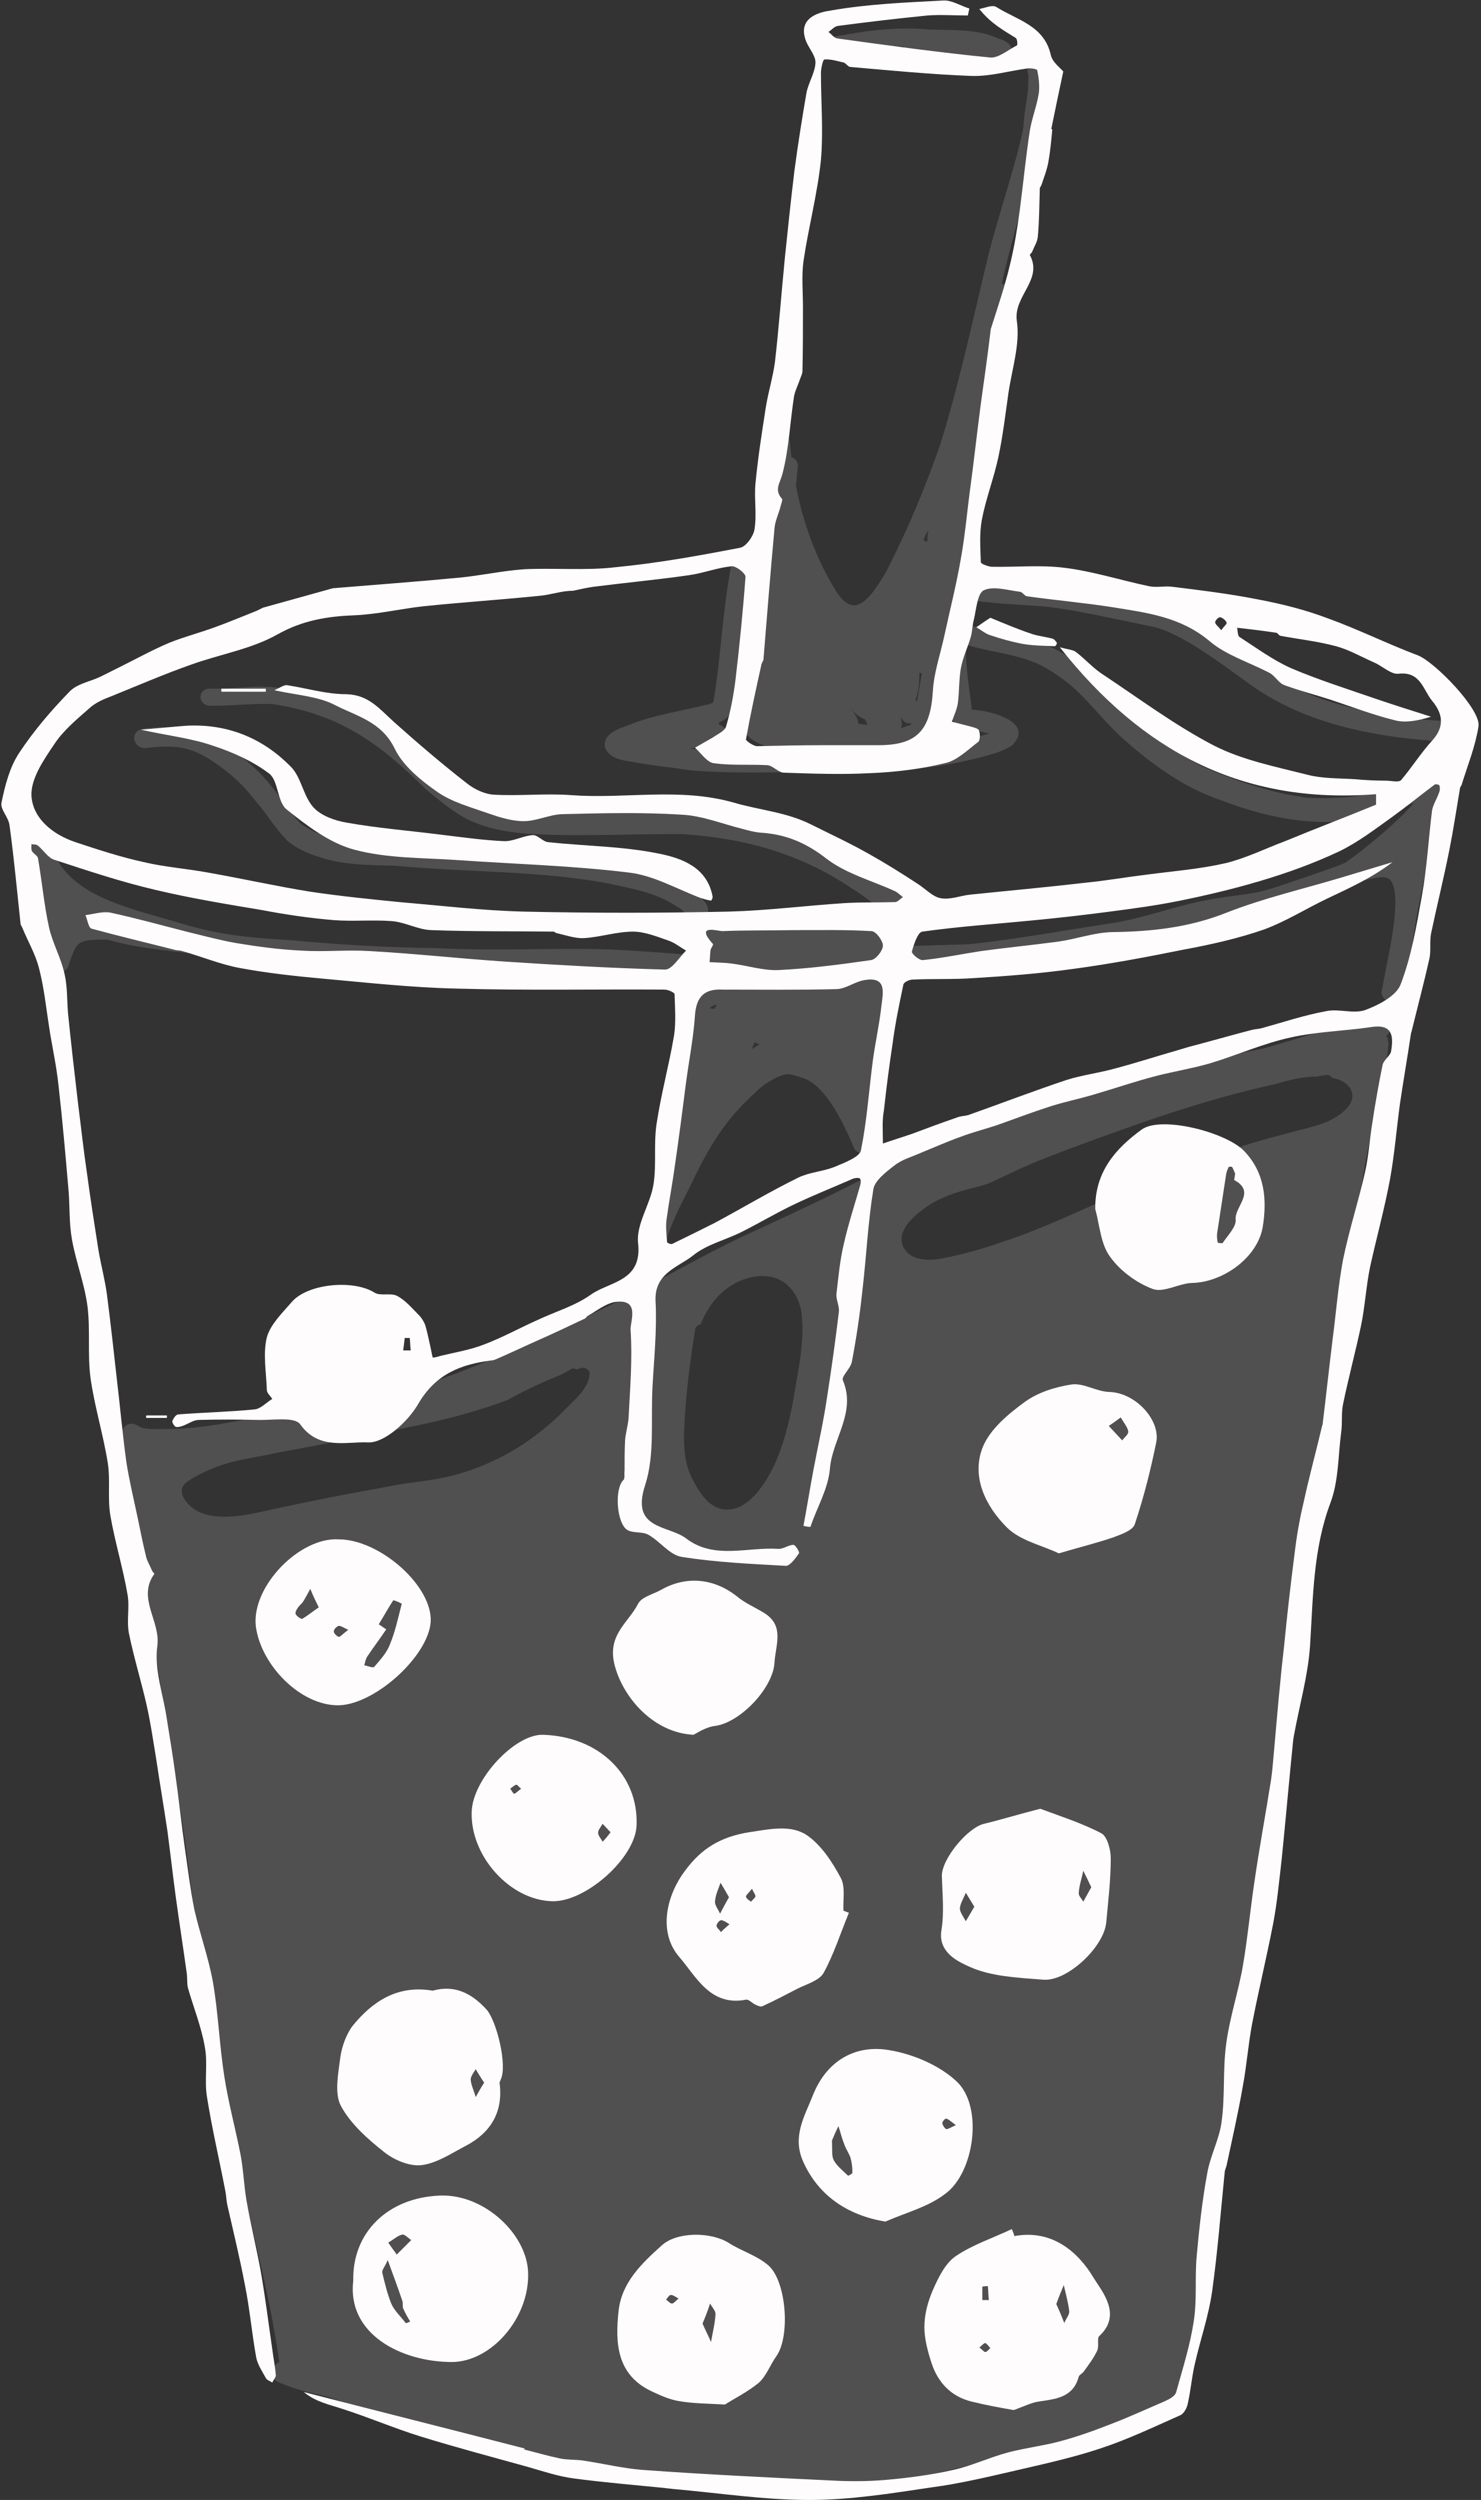
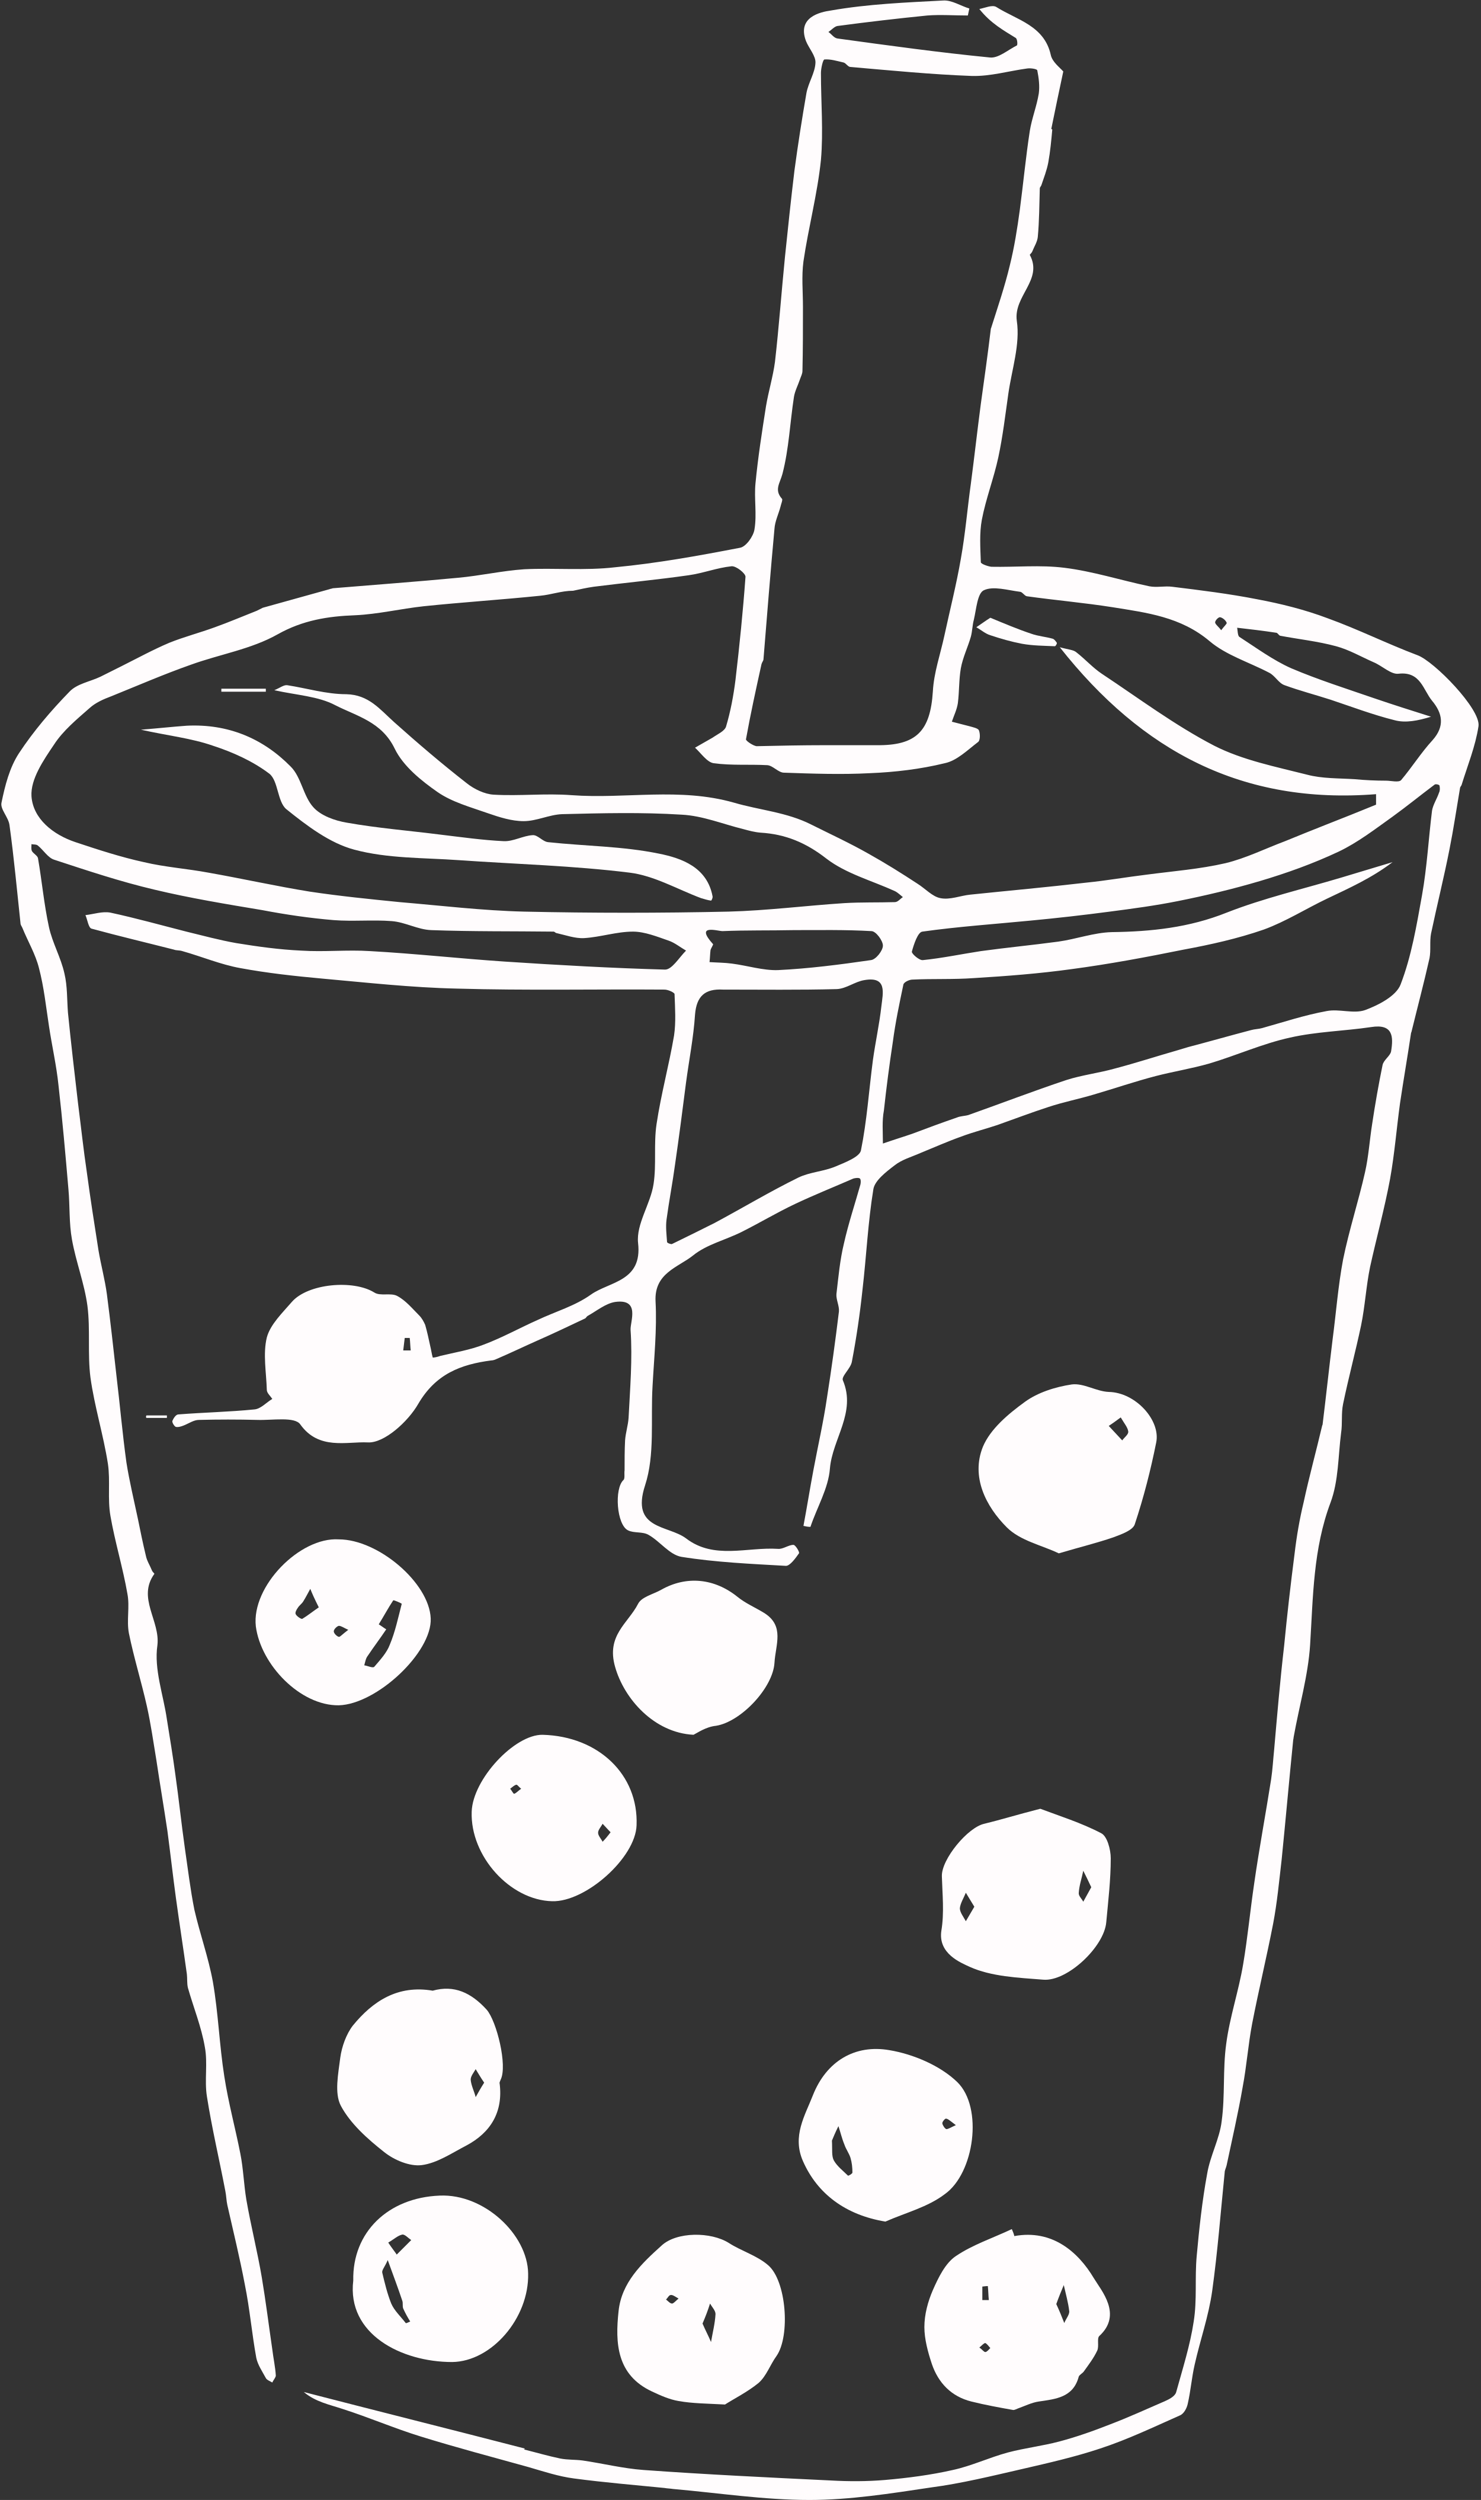
<svg xmlns="http://www.w3.org/2000/svg" fill="#fffcfd" height="500.2" preserveAspectRatio="xMidYMid meet" version="1" viewBox="-0.3 -0.4 296.4 500.2" width="296.4" zoomAndPan="magnify">
  <rect x="-0.3" y="-0.4" width="296.4" height="500.2" fill="#333333" stroke="none" />
  <g>
    <g>
      <g id="change1_1">
-         <path d="M291,144.4c-0.9-0.9-2.2-0.6-3.3-0.6c-4.8-0.3-7.7-0.6-11.3-1.3c-9.2-1.7-15.7-3.7-23.1-8.5 c-5.3-3.4-10.2-7.7-16-10.3c-4.1-2.2-8.7-2.8-13.3-3.6c-6.6-1.4-11.4-2.4-17.3-2.6c-4.6,0-8.7-0.5-12.1-0.9 c-0.9,0.1-1.4,0.8-1.5,1.6c-0.3-0.1-0.5-0.1-0.8-0.1c2.1-9,4.2-18,4.8-27.3c0-1.1,1.5-6.6,1.8-9.7c-0.1,1.3,0.2-1.6,0.2-2.2 c0.1-1.9,0.2-3.8,0.4-5.8c0.3-4.8,1.6-8.3,2.7-15c-0.1-1-1-1.7-2-1.7c2.2-10.4,5.8-20.4,7.9-30.7c0.3-4.5,1.2-6.8,1.1-11.7 c0-1.1,0.1-1.2,0.1-1.5c0-0.5-0.2-1.1-0.6-1.4c-0.4-0.4-0.9-0.6-1.4-0.6c-3.3,0.4-1.5,3.8-1.8,5c0.1,2.9-0.8,5.8-1,9.7 c-1.2,6.4-5.1,17.8-7.1,25.9c-3,12.5-5.7,25.1-9.5,37.4c-3.4,9.6-6.3,16.5-10.8,25.4c-4.2,7.3-6.9,9-10.2,3.8 c-3.8-6.3-6.4-13.1-7.9-20.9c0.1-1.5,0.3-2.9,0.4-4.1c-0.1-0.9-0.6-1.4-1.3-1.6c-0.1-0.8-0.2-1.7-0.3-2.9c0-0.5-0.2-1-0.6-1.4 c-1.2-1.2-3.4-0.3-3.4,1.4c0.3,2.9,0.7,5.8,1.2,8.7c-0.8,8.1-1.2,16-2.3,22.8c-0.8,6.7-0.8,11.8-2,17.5c-0.3,1.8-0.5,3.6-1.1,5.3 c-0.4,1.3-1.3,2.7-0.5,4c1.4,1.8,3.9,2.3,5.9,3.3c0,0,0,0,0,0c-4.6,0.1-9.2,0.1-13.7-0.1c-1.1-0.1-2.3-0.2-3.5-0.3 c1.4-0.3,2.9-0.5,4.3-0.8c0.9-0.2,2-0.2,2.6-1c0.9-1,0.2-2.8-1.1-3c0-0.1,0-0.1,0-0.2c0-0.1-0.1-0.1-0.1-0.2 c1.5-0.6,2.6-1.6,3-3.3c1.3-7.4,1.3-15,2.4-22.4c0.3-2.6,0.4-3,0.7-5.2c0.1-0.5,0.1-1-0.2-1.4c-0.7-1.3-2.9-1.1-3.3,0.4 c-2,11-2,17.9-3.6,27.6c0,0.1-0.1,0.2-0.1,0.3c-0.1,0-0.2,0.1-0.3,0.1c-0.2,0.1-0.7,0.3-1,0.3c-5.1,1.3-10.4,2-15.4,4 c-2,0.8-5.5,1.7-4.9,4.6c0.8,2.1,3.3,2.5,5.2,2.8c3.2,0.6,6.5,1,9.7,1.4c4.9,0.9,15,0.8,22,0.7c7.6-0.1,15.3-0.1,22.9-0.6 c4.8-0.1,9.6-1,14.3-2.1c2.5-0.7,5.2-1.2,7.4-2.7c4.6-4.7-4.6-7-8.1-7.1c-0.4-3.8-1.2-7.7-1.2-12.4c0-0.2,0-0.4,0-0.6 c0,0,0.1,0,0.1,0c4.4,1.4,9.1,1.7,13.5,3.5c1.9,0.6,6,3.3,7.7,4.9c3.5,3.1,6.3,6.8,9.6,9.9c6,5.4,12.6,10.3,20.4,12.9 c8.1,3.1,16.9,5,25.5,4c-0.2,1.3,1.4,2.4,2.6,1.7c2.2-1.6,4.8-2.7,7.2-3.9c1.4-0.6,2-1,3.1-1.4c-1.9,2.4-6.5,6.4-9.5,8.8 c-1.1,0.9-2.6,2-4.2,3.2c-1.8,0.8-4.9,1.8-7.4,2.7c-3.4,1.1-6.7,2.4-10.1,3.2c-2.9,0.6-6.2,0.8-10.3,1.6 c-6.4,1.2-12.5,3.6-18.9,4.6c-10.5,1.6-19.1,3.2-28.4,4.2c-5.1,0.2-10.2,0.3-15.2,0.5c0.2-0.6,0.2-1.2,0.3-1.8 c-0.5-6.2-9.7-3.9-13.7-2.9c-1.2,0.3-4.3,0.5-6.9,0.5c-3.3,0-10.4-0.2-11.7-0.4c-1.8-0.1-3.7-1.2-5.5-0.4c-1.3,0.7-1.2,2-0.6,2.8 c-0.1,0.3-0.2,0.6-0.2,0.9c0,1,0,2.1,0.3,3.1c-7-0.4-14.1-1.1-21.1-1.3c-10.8-0.2-21.6,0.4-32.5-0.2c-9.8-0.1-19.7-0.7-29.4-1.6 c-8.7-0.5-14.8-1.1-23.3-3.8c-9.8-2.8-19.3-5.1-23.4-12.5c-0.6-1-0.7-2.5-2-2.8c0,0-0.1,0-0.1,0c-0.1-0.5-0.2-0.9-0.5-1.3 c-1.1-1.1-3.1-0.3-3.1,1.3c0.3,2.6,0.3,5.4,1.9,7.6c0.2,0.2,0.4,0.4,0.6,0.6c0,0.3,0,0.6,0.1,0.8c0.3,1.2,0.6,2.5,0.9,3.7 c0.5,3.5,0.7,6.9,1,11.2c0.2,2.2,3.4,2.1,3.7,0c1.6-4.7,1.7-4.9,7.7-4.9c6.9,2,14.8,2.4,20.1,3.2c2.8,0.4,5.6,0.8,8.4,1.3 c0.1,0,0.1,0,0.2,0c0,0,0,0,0,0c0.1,0,0.1,0,0.1,0c0,0,0,0,0,0c0,0,0,0,0.1,0c0.8,0.2,1.7-0.3,2.1-1c20.8,2.2,41.8,2.8,62.7,2.5 c12,0,24,1.6,36,1.9c2.7,0,5.4-0.3,8.1-0.6c1.8,0.2,3.5,0.4,5.1,0.4c-3.1,0.6-6.1,1.2-9.1,1.1c-3.6,0.1-7.3-0.1-10.9,0.2 c-2.9,0.1-5.4,1.7-6.3,4.5c-2.5,4.6-3.6,18.1-4.3,23.3c-0.5,3.3-1,6.6-1.1,10c0,1.3-0.2,2.9,1,3.7c-1,2.1-2.1,4.2-2.9,6.4 c-1.1,3-2.5,6.3-1.8,9.5c0.6,1.7,3.4,1.2,3.3-0.7c-0.1-2.3,0.1-2.5,0.8-4.9c1.4-4.3,2.6-6.7,4.8-11c3.6-7.6,6.7-13.1,12.5-18.5 c2.1-2,2.5-2.4,5.2-3.8c1.5-0.6,2-0.9,4.8,0.1c4.2,1.1,7.8,7.5,10.5,14.1c1,1.8,3.8,1.2,4.1-0.9c0.4-2.1,0.7-4.8,0.9-7.3 c0.1-0.2,0.2-0.5,0.3-0.8c0.1-1.2,0.1-2.3,0.1-3.5c0.1-0.9,0.2-1.7,0.3-2.3c0.8-4.4,1.2-8.8,1.6-13.3c0.2-2.9,0.6-7.5-3.4-7.6 c-0.6,0-1.2,0.1-1.8,0.1c0.1-0.1,0.2-0.2,0.2-0.3c0.3-0.1,0.5-0.1,0.8-0.2c7.8-0.4,15.5-0.3,23.3-0.9c14.8-2.3,28.2-3.7,43.6-8.3 c5.2-1.2,7.9-1.2,12.7-2.1c2.5-0.7,5-1.5,7.5-2.4c0.5,0.3,1.2,0.5,2,0.1c1-0.5,2.1-1,3.3-1.5c0.2,0,0.5,0,0.8,0 c1.1-0.4,2.1-0.9,3.2-1.5c3.4-1.2,6.6-1.9,7.5-1.2c2.3,1.4,1.3,9.2-0.2,16.4c-0.4,1.9-0.7,3.8-1.1,5.7c0,0,0,0,0,0 c-0.1,0.5-0.2,1,0.1,1.4c0.4,1,1.8,1.6,2.8,1.1c0.6-0.2,1-0.8,1.2-1.4c0,0,0,0,0,0c0,0,0-0.1,0-0.1c0,0,0-0.1,0-0.1 c0.7-3,1.3-6,1.8-9c0.3-2,0.7-4.2,1-6.3c0.6-3.3,1.3-6.5,1.9-9.2c1-4.5,2.2-9,2.7-13.6c0-0.4,0.1-0.7,0.1-1.1 c0.5-1.5,0.6-3.2-1.2-3.8c-1.1-0.2-1.7,0.1-2.1,0.7c-2.4,0.1-4.7,1.4-6.9,2.4c-0.1-0.2-0.3-0.3-0.5-0.5c-1.8-0.8-3.9,0.7-5.8,0.8 c-1.5,0.5-10,0.7-11.4,0.2c-6.7-0.9-15.1-4-19.6-6c-5.9-3-8.6-5.6-13.6-9.7c-5.2-4.9-9.7-10.9-16.3-14c-5.4-2.5-11.4-3.3-17.1-4.6 c0,0,0,0,0,0c0.2-1.3,0.4-2.6,0.8-4.7c0-0.1,0-0.2,0-0.3c0,0,0.1,0,0.1,0c4.5,0.8,13.1,1,15.7,1.4c5.3,0.6,14,2.6,20.9,4 c5.8,1.6,13.1,7.2,19.2,11.6c9.9,7,21.9,9.8,33.8,10.9c2.1,0.1,4.4,0.7,6.5,0.2C291.8,147.6,292.2,145.5,291,144.4z M171.5,144.4 c-0.1-1.1-0.8-2.2-1.7-3.2c0.9,1,1.9,2,3,2.3c0.2,0.4,0.4,0.7,0.5,1.1C172.8,144.6,172.2,144.5,171.5,144.4z M142.7,201.5 c-0.3-0.1-0.7-0.2-1-0.1c0.1-0.1,0.2-0.3,0.4-0.4c0.3-0.2,0.6-0.3,1.1-0.4C143,200.9,142.8,201.2,142.7,201.5z M150.2,209.5 c0.1-0.4,0.3-0.8,0.5-1.4c0.3,0.2,0.7,0.4,1.1,0.4C151.3,208.8,150.7,209.2,150.2,209.5z M185.2,106.2c0.1-0.2,0.2-0.4,0.3-0.6 c-0.1,0.8-0.2,1.5-0.2,2.2c0,0.1,0,0.1-0.1,0.2c-0.2-0.1-0.4-0.2-0.7-0.3C184.7,107.2,184.9,106.6,185.2,106.2z M183,139.4 c0.6-1.6,0.7-3.4,0.7-5.2c0.1,0,0.3,0.1,0.5,0.1c-0.3,1.7-0.6,3.4-0.9,5.2c0,0.2-0.1,0.3-0.1,0.5c-0.1-0.2-0.2-0.3-0.3-0.5 C182.9,139.5,182.9,139.5,183,139.4z M180,145.3c0.1-0.3,0.2-0.6,0.2-1c-0.1-0.4-0.1-0.7-0.2-1.1c0,0,0.1,0,0.1,0.1 c0.2,0.2,0.3,0.4,0.5,0.6c0.4,0.4,1,0.5,1.5,0.4c0,0.1-0.1,0.2-0.1,0.3C181.5,144.8,180.5,145.1,180,145.3z M195,145.8 c0.9,0.1,1.8,0.4,2.7,0.6c-5.7,1.5-10.9,2.3-16.2,2.6c0.7-0.2,1.4-0.4,2-0.6c0.9-0.3,1.6-0.8,2.1-1.6c2-4.8,2.5-10.1,3.5-15.2 c0.1,2.8,0.6,5.7,0.8,8.5c0.2,1.7,0,3.6,1.4,4.8C192.3,146,193.7,145.7,195,145.8z M49.9,192C49.9,192,49.9,192,49.9,192 c0.1,0,0.2,0,0.3,0C50.1,192.1,50,192.1,49.9,192z M27.1,146c0.8-0.8,2.1-0.6,3.2-0.8c2.8-0.2,5.6-0.1,8.3,0.6 c5.2,1.6,9.8,5.1,13.5,8.9c3,3.2,5.5,7.3,7.5,9.4c-0.1,0.3,3.8,2.4,3.7,2.2c5.3,1.9,8.4,1.7,14.5,1.9c6.7,0.4,13.4,1.1,20.1,1.3 c11.2,0.5,22.6,1.6,33.5,4.8c2.6,0.9,5.1,2.2,7.4,3.9c1,0.9,2.5,1.9,2.6,3.4c0.1,1.5-1.7,2.7-3,2c-2.1-1.4-1.5-1.7-3.2-2.6 c-4.1-2.7-8-3.4-13.6-4.6c-13.3-2.6-28-2.2-43-3.6c-4.6-0.1-9.2-0.1-13.6-1.3c-2.8-0.8-5.6-1.8-7.8-3.7c-2.8-2.9-4-5.3-6-7.5 c-3.2-4.2-5.7-6.2-9.4-8.7c-4.3-2.7-7.3-3-13.2-2.3C26.8,149.2,25.9,147.1,27.1,146z M40.3,137.9c0.3-0.3,0.7-0.5,1.2-0.5 c2.5,0,5-0.1,7.5-0.3c8.1-0.7,16.2,2,23.4,5.6c5.6,2.8,10.2,7.2,14.8,11.4c4.2,3.5,8.2,6.5,14.8,7.5c11.6,1.7,29.2-0.9,43,1.4 c9.2,1.2,18.1,4.5,26,9.4c3,1.8,5.7,4,8.6,5.8c0,0,0,0,0.1,0c1.1,0.4,0.5-0.3,2.1,0.8c1.5,1.4,0.3,4.1-1.7,3.9 c-3.9-0.5-6.7-3.7-10-5.6c-10.7-7.2-21.9-10-33.7-10.8c-9.8-0.1-19.7,0.5-29.5,0c-4.6-0.2-9.2-0.9-13.3-2.8 c-3.2-1.6-5.9-3.9-8.7-6.2c-9-9-17-14.8-29.8-16.9c-2.5-0.5-9.3,0.3-13.4,0.2C40,140.8,39.3,138.9,40.3,137.9z M276.4,203 c-1.8-0.2-3.6,0.8-5.3,1.1c-6.3,1.4-12.4,3.6-18.6,5.3c-10.7,2-21.3,4.7-31.7,7.7c-9.9,2.5-19.7,5.2-29.3,9 c-6.9,2.7-13.3,6.4-19.9,9.8c-7.8,4-15.7,7.6-23.7,11.3c-7.7,3.7-15.2,8-22.8,12c-11.8,5.6-22.2,10.6-33.3,14.9 c-10.7,4.2-22,6.1-33.3,7.8c-8.8,1.3-16.1,3.4-24,3.6c-2.7,0-5.2,0.2-6.6-0.3c-0.4-0.2-1.1-0.7-1.5-0.7c-1.7-0.4-2.9,1.7-2.1,3.1 c-0.3,0.3-0.6,0.7-0.7,1.1c-0.3,1.2,0.3,2.5,0.6,3.7c1,3.8,1.9,7.7,2.6,11.6c2.9,18.3,5.5,36.6,8.5,54.9 c2.6,14.7,3.4,27.2,5.9,43.1c3,17.2,6.9,34.2,10.8,51.3c1.4,6.2,2.7,12.5,3.6,18.9c-1.6,0.7-2,3.4,0,4.1c2.9,1.3,6,2,9.1,2.7 c3.3,1,6.5,2.3,9.8,3.2c10.4,2.6,20.4,6.7,31,8.9c13.5,2.6,27.3,3,41,4.2c5.9,0.4,11.7,0.7,17.6,1.1c3.3,0.3,6.7,0.7,10,0.3 c11.8-1.3,23.3-5,34.8-7.8c5.1-1.3,10-2.9,14.9-4.7c2.7-1.1,5.6-1.9,8-3.7c0.1-0.1,0.3-0.2,0.4-0.3c0.2,2.1,3.5,3,4.3,0.4 c2.9-16.5,6.7-32.9,8-49.6c2.9-18.6,5.9-40.9,8.4-60.7c1.5-11.2,2.3-22.5,3.2-33.8c0.7-5.7,2.5-16,3.9-23.6 c3-16.1,5.9-32.3,7.5-48.7c1.1-7.4,3.5-20.3,5.1-29.8c1-6.4,2.7-12.6,3.9-19c0.3-2.1,0.9-4.2,1-6.3c0.1-0.4,0.1-0.8,0-1.2 c0-0.2,0-0.4-0.1-0.6c-0.1-0.2-0.2-0.3-0.3-0.4c0.5-0.4,0.8-0.8,0.9-1.5C278.2,204.4,277.5,203.3,276.4,203z M113.1,281.3 c-2.1,2.2-4.4,4.2-6.9,6c-5,3.7-11,6.4-17,7.8c-3.1,0.7-6.3,1-9.5,1.5c-3.2,0.6-6.5,1.2-9.7,1.8c-6.4,1.2-12.7,2.5-19,3.9 c-4.3,0.9-10.9,1.8-14-2.2c-1.2-1.6-1.4-3,0.4-4.2c1.8-1.2,3.8-2.1,5.9-2.9c2.9-1.1,6.2-1.6,9.3-2.2c3.1-0.7,6.3-1.2,9.4-1.8 c6.3-1.2,12.5-2.5,18.8-3.7c7-1.4,13.9-3.1,20.5-5.6c3.4-1.9,7-3.6,10.6-5c0.7-0.4,1.3-0.7,2-1.1c0.4-0.3,0.8-0.2,1.2,0 c0.3-0.1,0.6-0.2,0.9-0.3c0.8-0.2,1.8,0.4,1.7,1.3C117.4,277.4,115,279.4,113.1,281.3z M158.9,277.1c-0.8,5.1-1.9,10.3-4,15.1 c-1.5,3.4-4.5,8.4-8.4,9.3c-4.3,0.9-6.6-2.8-8.3-6.1c-2.2-4.3-1.6-9.7-1.3-14.3c0.4-5.2,1.1-10.3,1.9-15.4c0.1-0.7,0.6-1,1.1-1.1 c0.8-1.9,1.8-3.8,3.3-5.4c2.5-2.8,6.5-4.7,10.3-4.2c4.1,0.5,6.5,4.3,6.7,8.2C160.6,267.8,159.7,272.6,158.9,277.1z M269.2,221.4 c-2.4,2.5-5.7,3.4-9,4.2c-4.1,1.1-8.1,2.1-12.1,3.4c-8.2,2.6-16.1,5.7-24,9.2c-7.8,3.4-15.4,7.1-23.5,9.8c-4,1.4-8.2,2.6-12.4,3.4 c-2.7,0.5-6.3,0.5-7.7-2.3c-1.4-2.8,1.5-5.7,3.5-7.2c2.7-2.2,5.9-3.4,9.2-4.3c1.8-0.5,3.6-0.8,5.2-1.6c1.7-0.8,3.4-1.6,5.1-2.4 c3.9-1.8,8-3.3,12-4.8c13-4.8,26-9.4,39.5-12.3c2.7-0.8,5.4-1.5,8.2-1.5c0.6-0.1,1.2-0.2,1.8-0.3c0.7-0.1,1.1,0.2,1.3,0.6 c0,0,0,0,0.1,0C269.4,215.7,271.9,218.5,269.2,221.4z M167.7,10.4C172,9.5,176,9,180.5,8.9c-0.1,0.3,0,0.6,0.1,0.9 c0.3,0.8,1.2,1.1,1.9,1.2c3,0.3,5.9,0.6,8.9,0.9c3.3,0.2,6.8,0.8,10,0.4c1.2-0.4,1.4-1.9,0.7-2.8c0-1.2-1.5-1.9-2.6-2.2 c-4.3-2-9.3-1.6-13.9-1.8c-5.5-0.5-11,0-16.4,1c-1.2,0.3-2.9,0.1-3.6,1.3C164.8,9.1,166.2,10.9,167.7,10.4z" opacity="0.15" />
-       </g>
+         </g>
      <g id="change1_2">
        <path d="M160.5,304.9c0.7-3.7,1.3-7.5,2-11.2c0.9-4.8,2-9.6,2.7-14.4c0.9-5.7,1.7-11.5,2.4-17.3c0.1-1.1-0.6-2.4-0.5-3.5 c0.4-3.4,0.7-6.8,1.5-10.1c0.9-4,2.2-7.9,3.3-11.8c0.1-0.4,0.1-1-0.1-1.2c-0.3-0.2-0.9-0.1-1.3,0c-3.9,1.7-7.9,3.3-11.7,5.1 c-3.6,1.7-7.1,3.8-10.7,5.6c-3.2,1.6-7,2.5-9.7,4.7c-3,2.4-7.8,3.5-7.5,9.2c0.3,5.6-0.3,11.3-0.6,16.9 c-0.4,6.7,0.5,13.8-1.5,19.9c-2.9,8.9,4.6,7.9,8.2,10.6c5.6,4.3,12.2,1.7,18.4,2.1c1,0.1,2.1-0.8,3.1-0.8c0.4,0,1.3,1.5,1.1,1.7 c-0.7,1-1.8,2.5-2.6,2.5c-7-0.4-14-0.7-20.9-1.8c-2.4-0.4-4.3-3.1-6.6-4.4c-1.2-0.7-2.9-0.3-4.1-0.9c-2.3-1.1-2.8-8.4-0.9-10.1 c0.3-0.3,0.1-1.3,0.2-1.9c0-2,0-4,0.1-6c0.1-1.5,0.6-3,0.7-4.5c0.3-5.9,0.8-11.8,0.4-17.6c-0.1-1.7,2-6.3-3.1-5.6 c-1.9,0.3-3.7,1.8-5.5,2.8c-0.2,0.1-0.3,0.4-0.5,0.5c-3.2,1.5-6.3,3-9.5,4.4c-2.7,1.2-5.4,2.5-8.2,3.7c-0.4,0.2-0.8,0.3-1.1,0.3 c-6.1,0.8-11.1,2.7-14.6,8.7c-2,3.5-6.8,7.9-10.1,7.7c-4.2-0.2-9.8,1.6-13.5-3.6c-1.1-1.6-5.6-0.8-8.6-0.9 c-3.9-0.1-7.8-0.1-11.7,0c-1,0-2,0.7-3,1.1c-0.5,0.2-1.1,0.4-1.6,0.3c-0.3-0.1-0.8-0.9-0.7-1.2c0.2-0.5,0.7-1.3,1.2-1.3 c5.1-0.4,10.2-0.5,15.2-1c1.3-0.1,2.4-1.4,3.6-2.1c-0.4-0.6-1.1-1.2-1.1-1.8c-0.1-3.5-0.8-7.2,0-10.5c0.7-2.6,3.1-4.9,5-7.1 c3.2-3.7,12.3-4.5,16.5-1.9c1.2,0.8,3.3,0,4.6,0.7c1.7,0.9,3,2.5,4.4,3.9c0.5,0.5,0.9,1.2,1.2,1.9c0.4,1.4,0.7,2.8,1,4.2 c0.2,0.8,0.3,1.6,0.5,2.3c0,0.1,1-0.1,1.5-0.3c2.9-0.7,6-1.2,8.8-2.3c3.7-1.4,7.1-3.3,10.7-4.9c3.6-1.7,7.5-2.8,10.7-5.1 c3.7-2.6,10.3-2.6,9.4-10.3c-0.4-3.8,2.5-7.8,3.1-11.8c0.6-3.9,0-8,0.6-12c0.9-6,2.5-11.8,3.5-17.7c0.4-2.7,0.2-5.5,0.1-8.3 c0-0.3-1.3-0.9-2-0.9c-13.9-0.1-27.7,0.2-41.6-0.2c-9-0.2-18-1.2-26.9-2c-5.5-0.5-11-1.1-16.4-2.1c-3.9-0.7-7.7-2.3-11.6-3.4 c-0.6-0.2-1.2-0.1-1.7-0.3c-5.5-1.4-11-2.7-16.5-4.2c-0.6-0.2-0.8-1.8-1.2-2.7c1.7-0.2,3.4-0.8,5-0.5c5.1,1.1,10.1,2.5,15.2,3.8 c3.3,0.8,6.6,1.7,10,2.3c4.3,0.7,8.6,1.3,13,1.5c4.6,0.3,9.2-0.2,13.8,0.1c9,0.5,18,1.5,27,2.1c10.6,0.7,21.3,1.3,32,1.6 c1.4,0,2.8-2.4,4.2-3.8c-1.2-0.7-2.3-1.6-3.5-2c-2.3-0.8-4.8-1.8-7.1-1.8c-3.3,0-6.5,1.1-9.8,1.3c-1.8,0.1-3.7-0.6-5.5-1 c-0.2,0-0.4-0.3-0.6-0.3c-8.2-0.1-16.3,0-24.5-0.3c-2.7-0.1-5.2-1.6-7.9-1.8c-3.8-0.3-7.7,0.1-11.6-0.2c-4.8-0.4-9.6-1.1-14.3-2 c-7.2-1.2-14.5-2.4-21.6-4.1c-6.8-1.6-13.4-3.8-20.1-6c-1.2-0.4-2.1-1.9-3.2-2.8c-0.3-0.3-0.9-0.2-1.3-0.3c0,0.5-0.1,1,0.1,1.4 c0.3,0.5,1.1,0.9,1.2,1.4c0.8,4.6,1.2,9.2,2.2,13.8c0.7,3.2,2.4,6.1,3.1,9.3c0.6,2.5,0.5,5.2,0.7,7.8c0.6,6,1.3,12,2,18 c0.6,4.7,1.1,9.4,1.8,14.1c0.7,5.2,1.5,10.3,2.3,15.4c0.5,3,1.3,5.9,1.7,8.9c0.7,5.4,1.3,10.8,1.9,16.2c0.7,5.8,1.2,11.6,2,17.4 c0.6,3.8,1.5,7.5,2.3,11.3c0.5,2.5,1,4.9,1.6,7.4c0.2,1,0.8,1.9,1.2,2.9c0.1,0.3,0.5,0.6,0.5,0.7c-3.5,4.8,1.2,9.4,0.6,14.3 c-0.7,4.8,1.2,9.9,1.9,14.8c0.6,3.7,1.2,7.4,1.7,11.1c0.7,4.9,1.2,9.8,1.9,14.7c0.6,4.1,1.1,8.3,1.9,12.3 c1.1,4.8,2.8,9.5,3.7,14.4c1.1,6.3,1.3,12.7,2.3,19c0.8,5.2,2.2,10.3,3.2,15.4c0.6,3,0.7,6.2,1.2,9.2c0.9,5.2,2.2,10.3,3.1,15.6 c0.8,4.8,1.4,9.6,2.1,14.4c0.2,1.7,0.6,3.5,0.7,5.2c0,0.4-0.5,0.9-0.7,1.4c-0.5-0.3-1.1-0.5-1.3-0.9c-0.7-1.3-1.6-2.6-1.9-4 c-0.9-4.9-1.3-9.8-2.3-14.7c-1-5.3-2.3-10.6-3.5-15.9c-0.2-0.9-0.2-1.8-0.4-2.8c-1.2-6.3-2.7-12.6-3.7-19 c-0.5-3.2,0.2-6.6-0.4-9.8c-0.7-4.1-2.3-8-3.4-11.9c-0.2-0.9-0.1-1.8-0.2-2.7c-0.7-5.1-1.5-10.2-2.2-15.3 c-0.6-4.4-1.1-8.9-1.7-13.4c-0.7-4.7-1.5-9.4-2.2-14.1c-0.6-3.6-1.1-7.2-1.9-10.8c-1.1-4.9-2.6-9.7-3.6-14.6 c-0.5-2.6,0.2-5.3-0.3-7.9c-0.9-5.2-2.5-10.4-3.4-15.6c-0.6-3.4,0-7-0.5-10.4c-0.9-5.8-2.7-11.5-3.5-17.3 c-0.6-4.7,0-9.6-0.6-14.3c-0.6-4.5-2.3-8.8-3.1-13.3c-0.6-3.3-0.4-6.7-0.7-10c-0.6-7-1.2-13.9-2-20.9c-0.4-3.9-1.3-7.8-1.9-11.8 c-0.6-3.9-1-7.8-2-11.6c-0.7-2.8-2.2-5.3-3.3-8c-0.1-0.3-0.4-0.6-0.4-1c-0.7-6.5-1.3-13.1-2.2-19.6c-0.2-1.6-1.9-3.2-1.6-4.5 c0.7-3.4,1.6-7,3.5-9.9c2.9-4.4,6.4-8.5,10.1-12.3c1.5-1.6,4.1-2,6.2-3c1.4-0.7,2.8-1.4,4.2-2.1c3.2-1.6,6.3-3.3,9.6-4.7 c3-1.2,6.1-2,9.1-3.1c2.8-1,5.6-2.2,8.4-3.3c0.4-0.2,0.8-0.4,1.2-0.6c4.4-1.2,8.9-2.5,13.3-3.7c0.2-0.1,0.5-0.1,0.7-0.2 c8.4-0.7,16.7-1.3,25.1-2.1c4.4-0.4,8.8-1.4,13.2-1.7c6.1-0.3,12.2,0.3,18.2-0.4c8.4-0.8,16.7-2.3,25-3.9 c1.2-0.2,2.7-2.3,2.9-3.7c0.5-3-0.1-6.2,0.2-9.2c0.5-5.2,1.3-10.3,2.1-15.4c0.5-3,1.4-5.9,1.8-8.9c0.8-7,1.3-14,2-21 c0.6-5.8,1.2-11.5,1.9-17.3c0.7-5.2,1.5-10.3,2.4-15.5c0.4-2.1,1.7-4,1.8-6c0.1-1.4-1.3-2.9-1.9-4.4c-1.8-4.8,2.9-5.8,5-6.1 c7.4-1.3,15-1.6,22.5-2c1.7-0.1,3.5,1.1,5.2,1.6c-0.1,0.5-0.2,0.9-0.3,1.4c-2.7,0-5.5-0.2-8.1,0c-6,0.6-12,1.3-18,2.1 c-0.6,0.1-1.2,0.8-1.8,1.2c0.6,0.4,1.1,1.2,1.8,1.3c10.2,1.4,20.3,2.8,30.5,3.8c1.7,0.2,3.6-1.5,5.4-2.4c0.2-0.1,0.1-1.3-0.2-1.5 c-2.4-1.5-5-2.9-7.3-5.8c1.1-0.2,2.6-0.9,3.4-0.4c4.1,2.6,9.6,3.7,10.9,9.6c0.3,1.4,1.8,2.5,2.5,3.3c-0.8,3.7-1.6,7.6-2.4,11.5 c0.1,0,0.1,0.1,0.2,0.1c-0.2,2.2-0.4,4.4-0.8,6.6c-0.3,1.6-0.9,3.1-1.4,4.6c-0.1,0.2-0.3,0.4-0.3,0.6c-0.1,3.2-0.1,6.5-0.4,9.7 c-0.1,1-0.7,1.9-1.1,2.9c-0.1,0.3-0.5,0.6-0.5,0.7c2.7,5-3.3,8.2-2.6,13.2c0.7,4.7-1,9.7-1.7,14.6c-0.6,4.2-1.1,8.5-2,12.7 c-0.9,4.2-2.5,8.3-3.3,12.5c-0.5,2.7-0.3,5.6-0.2,8.5c0,0.3,1.3,0.8,2.1,0.9c4.9,0.1,9.8-0.4,14.6,0.2c5.7,0.7,11.3,2.5,17,3.7 c1.5,0.3,3.1-0.1,4.6,0.1c5.7,0.7,11.4,1.4,17,2.5c4.8,0.9,9.6,2.1,14.1,3.8c6.1,2.2,11.9,5.1,18,7.4 c3.3,1.2,12.7,10.8,12.2,14.2c-0.6,4-2.2,7.9-3.4,11.8c-0.1,0.2-0.3,0.4-0.3,0.6c-0.7,4.1-1.3,8.2-2.1,12.2 c-1.1,5.6-2.5,11.2-3.7,16.9c-0.3,1.6,0,3.3-0.3,4.9c-1.1,4.9-2.4,9.8-3.6,14.7c0,0.1-0.1,0.2-0.1,0.3c-0.7,4.7-1.5,9.3-2.2,14 c-0.7,5.1-1.1,10.2-2,15.2c-1.1,5.9-2.7,11.7-4,17.6c-0.8,3.9-1,7.8-1.8,11.7c-1.1,5.2-2.5,10.4-3.6,15.7 c-0.4,1.9-0.1,3.9-0.4,5.8c-0.6,4.7-0.5,9.6-2.1,13.9c-3.5,9.3-3.5,18.9-4.1,28.5c-0.4,6.2-2.2,12.3-3.3,18.5 c0,0.2-0.1,0.5-0.1,0.7c-0.8,7.9-1.5,15.9-2.3,23.8c-0.5,4.3-0.9,8.6-1.7,12.8c-1.3,6.7-2.9,13.3-4.2,20 c-0.8,4.2-1.1,8.5-1.9,12.7c-0.9,5.2-2.1,10.4-3.2,15.6c-0.1,0.5-0.4,1-0.4,1.5c-0.8,7.9-1.4,15.8-2.5,23.7 c-0.7,5-2.4,9.8-3.5,14.7c-0.6,2.6-0.8,5.3-1.4,7.9c-0.2,0.9-0.8,2-1.6,2.3c-5.2,2.3-10.4,4.8-15.9,6.6 c-5.1,1.7-10.4,2.9-15.6,4.1c-6.1,1.4-12.2,2.9-18.3,3.7c-8,1.2-16.2,2.5-24.3,2.5c-9.1,0-18.2-1.4-27.3-2.2 c-0.6-0.1-1.2-0.1-1.7-0.2c-6-0.6-12.1-1.1-18.1-1.9c-3.1-0.4-6.1-1.4-9.2-2.3c-7.2-2-14.4-3.9-21.5-6.1 c-5.2-1.6-10.3-3.8-15.6-5.5c-2.7-0.9-5.4-1.4-7.8-3.4c14.7,3.8,29.5,7.5,44.2,11.3c0,0.1,0,0.1-0.1,0.2c2.4,0.6,4.8,1.3,7.2,1.8 c1.5,0.3,3,0.2,4.5,0.4c4.1,0.6,8.1,1.6,12.2,1.9c12.5,0.9,25,1.5,37.5,2.1c3.6,0.2,7.2,0.2,10.8-0.1c4.6-0.4,9.2-1,13.6-2 c3.7-0.8,7.3-2.5,11-3.5c3.4-0.9,6.9-1.3,10.3-2.2c3.4-0.9,6.8-2.1,10.1-3.4c3.7-1.4,7.4-3.1,11.1-4.7c0.9-0.4,2-1,2.2-1.8 c1.3-4.7,2.8-9.4,3.5-14.1c0.7-4.3,0.2-8.7,0.6-13.1c0.5-5.5,1.1-11.1,2.1-16.5c0.6-3.6,2.5-7,2.9-10.5 c0.7-5.1,0.2-10.3,0.9-15.4c0.7-5.4,2.5-10.6,3.4-16c0.9-5.3,1.4-10.7,2.2-16.1c1-7,2.3-13.9,3.4-20.9c0.3-2,0.4-4,0.6-5.9 c0.6-6.9,1.2-13.9,2-20.8c0.6-6.2,1.3-12.3,2.1-18.5c0.4-3.4,1-6.9,1.8-10.2c1.1-5.1,2.5-10.2,3.7-15.3c0-0.1,0.1-0.2,0.1-0.3 c0.7-5.7,1.3-11.3,2-17c0.7-5.3,1.1-10.7,2.1-16c1.2-5.9,3.1-11.7,4.4-17.5c0.7-3.1,0.9-6.3,1.4-9.5c0.6-4,1.3-8,2.1-11.9 c0.2-1,1.5-1.8,1.7-2.7c0.5-3,0.4-5.6-4-4.9c-5.4,0.8-10.9,0.9-16.2,2.1c-5.5,1.2-10.8,3.6-16.2,5.2c-3.5,1-7.2,1.6-10.7,2.5 c-4.2,1.1-8.3,2.5-12.4,3.7c-3,0.9-6.1,1.5-9.1,2.5c-3.4,1.1-6.8,2.4-10.2,3.6c-2.4,0.8-4.8,1.4-7.2,2.3c-2.8,1-5.5,2.2-8.2,3.3 c-1.8,0.8-3.7,1.3-5.2,2.5c-1.7,1.3-3.9,3-4.2,4.7c-1.1,6.7-1.4,13.5-2.2,20.3c-0.5,4.7-1.2,9.5-2.1,14.2c-0.2,1.4-2.2,3-1.8,3.8 c2.7,6.4-2.1,11.7-2.6,17.6c-0.3,4-2.6,7.8-3.9,11.7C161.4,305.1,160.9,305,160.5,304.9z M211.8,129.1c1.8,0.5,2.7,0.5,3.3,1 c1.8,1.4,3.3,3.1,5.1,4.3c7.4,4.9,14.6,10.3,22.5,14.4c5.7,2.9,12.3,4.2,18.6,5.8c3,0.8,6.3,0.7,9.5,0.9c2.1,0.2,4.2,0.3,6.3,0.3 c1,0,2.5,0.4,3-0.1c2.2-2.6,4-5.5,6.3-8c2.5-2.8,2-5.4-0.1-7.9c-1.8-2.2-2.3-5.9-6.7-5.4c-1.5,0.2-3.3-1.6-5-2.3 c-2.5-1.1-4.9-2.5-7.5-3.2c-3.7-1-7.5-1.4-11.2-2.1c-0.3-0.1-0.5-0.6-0.8-0.6c-2.6-0.4-5.2-0.7-7.8-1c0.1,0.6,0.1,1.5,0.4,1.8 c3.4,2.2,6.8,4.7,10.4,6.3c5.4,2.3,11.1,4.1,16.6,6c3.8,1.3,7.6,2.5,11.4,3.7c-2.6,0.8-5.1,1.3-7.3,0.7 c-4.4-1.1-8.6-2.7-12.8-4.1c-3.1-1-6.2-1.8-9.2-2.9c-1.2-0.4-1.9-1.9-3.1-2.5c-4-2.1-8.6-3.5-11.9-6.3 c-5.8-4.9-12.6-5.7-19.4-6.8c-5.7-0.9-11.5-1.4-17.2-2.2c-0.5-0.1-0.9-0.9-1.4-0.9c-2.4-0.3-5.3-1.2-7.2-0.3 c-1.3,0.6-1.5,3.8-2,5.9c-0.3,1.1-0.3,2.3-0.6,3.4c-0.6,2.1-1.6,4.1-2,6.3c-0.4,2.3-0.3,4.6-0.6,7c-0.2,1.3-0.8,2.5-1.2,3.7 c1.2,0.3,2.3,0.6,3.5,0.9c0.7,0.2,1.7,0.4,1.9,0.8c0.3,0.7,0.3,2.1-0.2,2.4c-2.1,1.6-4.2,3.7-6.6,4.2c-4.9,1.2-10,1.8-15,2 c-5.7,0.3-11.4,0.1-17.2-0.1c-1.1,0-2.2-1.4-3.3-1.5c-3.6-0.2-7.2,0.1-10.8-0.4c-1.3-0.2-2.5-2-3.7-3.1c1.2-0.7,2.3-1.3,3.5-2 c1-0.7,2.4-1.3,2.7-2.2c0.9-3,1.5-6.2,1.9-9.4c0.8-6.8,1.5-13.7,2-20.6c0-0.7-1.9-2.2-2.8-2.1c-2.9,0.3-5.7,1.4-8.6,1.8 c-6.3,0.9-12.7,1.5-19,2.3c-1.4,0.2-2.7,0.5-4.1,0.8c-2.3,0-4.4,0.8-6.6,1c-7.8,0.8-15.6,1.3-23.3,2.1c-4.6,0.5-9.2,1.6-13.7,1.8 c-5.5,0.2-10.5,1-15.5,3.8c-5.3,3-11.6,4-17.4,6.1c-5.4,1.9-10.7,4.2-15.9,6.3c-1.6,0.6-3.2,1.3-4.4,2.4 c-2.5,2.2-5.3,4.5-7.1,7.3c-2.1,3.1-4.7,6.9-4.5,10.3c0.3,4.5,4.3,7.7,8.8,9.2c4.5,1.5,9.1,3,13.7,4c4.2,1,8.6,1.3,12.9,2.1 c6.8,1.2,13.5,2.7,20.3,3.8c6,0.9,12,1.5,18,2.1c8.3,0.7,16.6,1.7,24.9,1.9c13.6,0.3,27.3,0.3,40.9,0c7.7-0.2,15.5-1.2,23.2-1.7 c3.3-0.2,6.7-0.1,10.1-0.2c0.6,0,1.1-0.7,1.6-1c-0.5-0.4-1-0.9-1.6-1.2c-4.6-2.1-9.8-3.5-13.7-6.5c-4.1-3.2-8.2-4.9-13.2-5.2 c-1.2-0.1-2.3-0.4-3.4-0.7c-4.1-1-8.2-2.7-12.4-2.9c-7.9-0.5-15.9-0.3-23.9-0.1c-2.6,0.1-5.1,1.4-7.7,1.4c-2.4,0-4.9-0.8-7.2-1.6 c-3.4-1.2-7.1-2.2-10-4.2c-3.3-2.3-6.9-5.2-8.6-8.7c-2.6-5.4-7.6-6.5-11.9-8.7c-3.4-1.8-7.7-2-12.2-3c1.2-0.5,1.9-1.1,2.6-1 c3.9,0.6,7.8,1.8,11.8,1.8c4.5,0.1,6.7,3,9.6,5.6c4.7,4.2,9.5,8.3,14.5,12.2c1.5,1.2,3.6,2.2,5.4,2.3c5.2,0.3,10.4-0.3,15.6,0.1 c10.8,0.8,21.6-1.6,32.5,1.5c5.1,1.5,10.6,1.9,15.5,4.4c3.8,1.9,7.7,3.7,11.4,5.8c3.4,1.9,6.6,3.9,9.8,6c1.6,1,3,2.6,4.6,2.9 c1.9,0.4,4-0.5,6-0.7c7.7-0.8,15.5-1.5,23.2-2.4c4-0.4,8-1.1,12.1-1.6c5.3-0.7,10.6-1.1,15.8-2.3c4.1-1,7.9-2.9,11.9-4.4 c2.7-1.1,5.4-2.2,8.2-3.3c3.3-1.3,6.6-2.6,10-4c0-0.7,0-1.4,0-2.1C248.4,160.6,228.3,150,211.8,129.1z M164.8,148.7 c3.4,0,6.8,0,10.3,0c8,0.1,10.8-2.8,11.3-10.8c0.2-3.7,1.5-7.4,2.3-11.1c1.1-5.1,2.4-10.2,3.3-15.4c0.9-5,1.3-10,2-15 c0.7-5.3,1.3-10.7,2-16c0.7-5,1.4-10,2-15c0-0.1,0.1-0.2,0.1-0.3c1.3-4.1,2.7-8.2,3.7-12.4c0.9-3.6,1.5-7.4,2-11.1 c0.7-5.3,1.2-10.6,2-15.8c0.4-2.5,1.4-5,1.8-7.5c0.2-1.5,0-3.1-0.3-4.6c0-0.3-1.3-0.5-2-0.4c-3.7,0.5-7.4,1.6-11.1,1.5 c-8.1-0.3-16.2-1.1-24.3-1.8c-0.5,0-0.9-0.8-1.4-0.9c-1.3-0.3-2.6-0.7-3.8-0.6c-0.3,0-0.7,1.8-0.7,2.7c0,5.8,0.5,11.7,0,17.4 c-0.7,6.8-2.5,13.5-3.5,20.3c-0.4,3-0.1,6-0.1,9.1c0,4.3,0,8.5-0.1,12.8c0,0.6-0.3,1.1-0.5,1.7c-0.4,1.2-1,2.3-1.2,3.5 c-0.8,5.2-1,10.4-2.3,15.4c-0.5,1.9-1.7,3.2-0.1,5c0.2,0.2-0.2,1.1-0.3,1.6c-0.4,1.5-1.1,2.9-1.2,4.4c-0.8,8.7-1.5,17.4-2.2,26.1 c0,0.3-0.3,0.6-0.4,1c-1.1,5-2.2,10-3.1,15c-0.1,0.3,1.4,1.3,2.1,1.4C155.6,148.8,160.2,148.7,164.8,148.7z M176.4,228.4 c2.6-0.9,4.3-1.4,6-2c2.9-1.1,5.9-2.2,8.8-3.2c0.7-0.3,1.6-0.3,2.3-0.5c6.5-2.3,13-4.8,19.6-7c3.1-1,6.5-1.4,9.7-2.3 c4.2-1.1,8.5-2.5,12.7-3.7c0.7-0.2,1.3-0.4,2-0.6c4.2-1.1,8.4-2.3,12.6-3.4c0.7-0.2,1.5-0.2,2.2-0.4c4.3-1.2,8.5-2.6,12.9-3.4 c2.5-0.5,5.4,0.6,7.7-0.2c2.7-1,6.2-2.8,7.1-5.1c2.2-5.7,3.2-11.8,4.3-17.9c1-5.6,1.3-11.3,2-16.9c0.2-1.2,1-2.4,1.4-3.6 c0.2-0.4,0.2-0.9,0.1-1.4c0-0.2-0.8-0.4-1-0.2c-2.8,2.1-5.5,4.3-8.4,6.4c-3.5,2.5-7,5.2-10.8,7c-5.1,2.4-10.4,4.3-15.8,5.9 c-5.4,1.6-10.9,2.9-16.4,4c-4.5,0.9-9,1.5-13.6,2.1c-5.3,0.7-10.6,1.3-15.9,1.8c-7.2,0.7-14.5,1.2-21.6,2.2 c-0.9,0.1-1.7,2.5-2.1,4c-0.1,0.4,1.5,1.8,2.2,1.7c3.9-0.4,7.7-1.2,11.6-1.8c5.1-0.7,10.3-1.2,15.5-1.9c3.6-0.5,7.1-1.8,10.7-1.9 c7.9-0.1,15.5-0.9,23-3.9c7.4-2.9,15.2-4.7,22.9-7c3.4-1,6.9-2.1,10.3-3.1c-4.2,3.2-8.7,5.2-13.1,7.3c-4.2,2-8.3,4.6-12.7,6.2 c-5.2,1.8-10.6,3-16,4c-7.4,1.5-14.9,2.9-22.4,3.9c-6.5,0.9-13,1.4-19.6,1.8c-4.1,0.3-8.2,0.1-12.3,0.3c-0.6,0-1.7,0.5-1.8,1 c-0.8,3.8-1.6,7.6-2.1,11.4c-0.7,4.6-1.3,9.2-1.8,13.8C176.2,223.9,176.4,226,176.4,228.4z M144.4,197.6c-3.6-0.2-5.3,1.3-5.6,5 c-0.3,4.6-1.2,9.1-1.8,13.6c-0.7,5.5-1.4,10.9-2.2,16.4c-0.5,3.7-1.2,7.3-1.7,11c-0.2,1.5,0,3,0.1,4.5c0,0.2,0.8,0.5,1,0.4 c2.9-1.4,5.7-2.8,8.5-4.2c5.6-3,11.1-6.3,16.8-9.1c2.3-1.1,5-1.2,7.4-2.2c1.9-0.8,4.8-1.9,5.1-3.2c1.2-5.9,1.6-12,2.4-18.1 c0.5-3.6,1.3-7.2,1.7-10.8c0.3-2.6,1.2-6-3.4-5.2c-1.9,0.3-3.6,1.7-5.5,1.8C159.7,197.7,152,197.6,144.4,197.6z M158.6,185.7 C158.6,185.8,158.6,185.8,158.6,185.7c-4.8,0.1-9.6,0-14.3,0.2c-1,0-5.6-1.5-1.9,2.6c0.1,0.1-0.4,0.8-0.5,1.2 c-0.1,0.8-0.1,1.6-0.2,2.4c1.5,0.1,3,0.1,4.5,0.3c3.1,0.4,6.2,1.4,9.2,1.3c6.2-0.3,12.4-1.1,18.6-2c1-0.1,2.4-1.9,2.4-2.9 c0-1-1.4-2.9-2.3-2.9C168.9,185.6,163.8,185.7,158.6,185.7z M81.7,267.3c-0.3,0-0.7,0-1,0c-0.1,0.8-0.2,1.7-0.3,2.5 c0.5,0,1,0,1.5,0C81.8,269,81.8,268.1,81.7,267.3z M244.1,125.7c0.5-0.7,1.2-1.3,1.1-1.5c-0.2-0.5-0.8-1-1.3-1.1 c-0.3-0.1-1.1,0.7-1,1.1C243,124.6,243.6,125,244.1,125.7z" />
        <path d="M202.7,447c7.6-1.4,12.8,3.2,15.9,8.4c1.5,2.5,5.8,7.3,1.1,11.6c-0.5,0.5,0,2-0.4,2.9c-0.7,1.5-1.7,2.8-2.7,4.2 c-0.3,0.4-0.8,0.6-1,1c-1.1,4.2-4.6,4.5-8,5c-1.4,0.2-2.8,0.9-4.2,1.4c-0.3,0.1-0.6,0.3-0.9,0.3c-2.8-0.5-5.6-1-8.4-1.7 c-4-1-6.6-3.7-7.9-7.5c-0.8-2.4-1.5-5-1.5-7.4c0-2.5,0.7-5.1,1.7-7.4c1.1-2.5,2.5-5.4,4.6-6.8c3.4-2.3,7.4-3.6,11.2-5.4 C202.4,446.1,202.6,446.5,202.7,447z M211.1,460.6c0.6,1.3,1.1,2.5,1.6,3.8c0.3-0.8,1-1.6,1-2.3c-0.2-1.8-0.7-3.5-1.1-5.3 C212.1,458,211.6,459.2,211.1,460.6z M196.3,459.8c0.4,0,0.8,0,1.3,0c-0.1-0.9-0.1-1.9-0.2-2.8c-0.4,0-1,0.1-1.1,0.1 C196.3,458,196.3,458.9,196.3,459.8z M195.7,469.3c0.6,0.4,0.9,0.9,1.2,0.9c0.3,0,0.7-0.5,1-0.8c-0.3-0.3-0.6-0.8-1-1 C196.6,468.4,196.2,468.9,195.7,469.3z" />
-         <path d="M169.6,382.3c-1.7,4.1-3,8.3-5.1,12.1c-0.9,1.5-3.4,2.2-5.2,3.1c-2.3,1.2-4.6,2.4-7,3.5c-0.3,0.2-1-0.1-1.4-0.3 c-0.7-0.3-1.3-1.1-1.9-1c-7.2,1.4-10-4.7-13.4-8.6c-4.1-4.8-2.7-12,1.2-17.2c3.3-4.5,7.2-6.8,12.8-7.7c4.1-0.6,8.3-1.6,11.6,0.6 c2.9,2,5.1,5.4,6.8,8.6c0.9,1.7,0.4,4.3,0.5,6.5C168.9,382,169.2,382.2,169.6,382.3z M145.6,379.2c-0.7-1.2-1.2-2.1-1.7-2.9 c-0.4,1.2-1,2.4-1.1,3.7c-0.1,0.8,0.7,1.7,1,2.5C144.4,381.4,144.9,380.4,145.6,379.2z M145.7,384.6c-0.7-0.4-1.2-0.8-1.7-0.8 c-0.3,0-0.9,0.7-0.9,1.1c0,0.4,0.6,0.8,0.9,1.3C144.3,385.8,144.7,385.5,145.7,384.6z M150.2,377.5c-0.8,1-1.3,1.4-1.2,1.6 c0.1,0.4,0.6,0.7,1,1c0.3-0.4,0.8-0.7,0.9-1.1C150.9,378.7,150.5,378.2,150.2,377.5z" />
        <path d="M207.9,361.5c3.7,1.4,8.2,2.8,12.2,4.9c1.2,0.6,1.9,3.3,1.9,5c0,4.3-0.5,8.5-0.9,12.8c-0.4,4.9-7.8,11.9-12.6,11.5 c-5-0.4-10.4-0.6-14.8-2.6c-1.7-0.8-6.3-2.6-5.6-7.2c0.6-3.6,0.2-7.3,0.1-10.9c-0.1-3.4,5.2-9.8,8.5-10.5 C200,363.7,203.2,362.7,207.9,361.5z M194.7,381.1c-0.7-1.1-1.2-2-1.7-2.8c-0.4,1-1.1,2.1-1.2,3.1c0,0.8,0.7,1.7,1.2,2.6 C193.6,383,194.1,382.1,194.7,381.1z M218.1,377.2c-0.6-1.3-1.1-2.3-1.6-3.3c-0.3,1.5-0.8,2.9-0.9,4.4c-0.1,0.6,0.6,1.2,0.9,1.8 C217,379.2,217.5,378.3,218.1,377.2z" />
        <path d="M86.3,397.9c4.3-1.2,7.7,0.4,10.8,3.8c2,2.3,4.2,11.2,2.8,14c-0.1,0.3-0.3,0.6-0.2,0.8c0.7,5.7-1.8,9.8-6.7,12.4 c-2.9,1.5-5.8,3.5-8.9,3.9c-2.4,0.3-5.5-1-7.5-2.6c-3.3-2.6-6.8-5.7-8.7-9.3c-1.3-2.5-0.5-6.4-0.1-9.6c0.3-2.2,1.2-4.7,2.5-6.4 C74.3,400,79.3,396.7,86.3,397.9z M96.6,416.3c-0.7-1-1.2-1.9-1.7-2.7c-0.4,0.7-1,1.4-1,2.1c0.1,1.2,0.7,2.3,1,3.5 C95.4,418.3,95.9,417.4,96.6,416.3z" />
        <path d="M211.6,310.4c-3.3-1.6-7.7-2.5-10.4-5.2c-4.2-4.2-7.2-10.1-4.8-16.1c1.5-3.6,5.1-6.6,8.4-9c2.6-1.9,6.1-3,9.4-3.5 c2.4-0.3,4.9,1.4,7.4,1.5c5.4,0.1,10.4,5.7,9.5,10.1c-1.1,5.5-2.5,11-4.3,16.4c-0.4,1.2-2.7,2-4.3,2.6 C219.3,308.3,216,309.1,211.6,310.4z M224,283.2c-1.2,0.9-1.8,1.3-2.4,1.7c0.9,1,1.8,1.9,2.7,2.9c0.4-0.6,1.3-1.2,1.2-1.8 C225.4,285.2,224.7,284.4,224,283.2z" />
        <path d="M144.8,480.7c-3.7-0.2-6.5-0.2-9.3-0.7c-1.8-0.3-3.6-1.1-5.3-1.9c-7.1-3.3-7.4-9.7-6.7-16.1c0.6-5.7,4.6-9.5,8.6-13.1 c3-2.8,9.9-2.8,13.5-0.5c2.5,1.6,5.6,2.5,7.8,4.4c3.7,3.1,4.5,14.2,1.7,18.2c-1.3,1.8-2,4-3.6,5.4 C149.3,478.2,146.5,479.6,144.8,480.7z M140.3,464.5c0.6,1.4,1.2,2.5,1.7,3.7c0.3-1.8,0.8-3.7,0.9-5.6c0-0.7-0.7-1.4-1.1-2.1 C141.4,461.8,140.9,463.1,140.3,464.5z M135.5,459.5c-0.7-0.4-1.2-0.8-1.6-0.7c-0.3,0-0.6,0.6-0.9,0.9c0.4,0.3,0.8,0.8,1.2,0.8 C134.5,460.5,134.9,460,135.5,459.5z" />
        <path d="M176.9,444.1c-7.9-1.3-13.6-5.5-16.5-12.1c-2.2-5,0.4-9.1,2-13.2c2.7-6.8,8.4-10.2,15.3-9c4.8,0.8,10.2,3.1,13.6,6.4 c5.2,5.1,3.4,18.2-2.5,22.4C185.4,441.2,181,442.3,176.9,444.1z M166.2,427.9c0.1,1.9-0.1,3.1,0.4,4c0.7,1.2,1.8,2,2.8,3 c0.1,0.1,0.9-0.4,0.9-0.6c0-1-0.1-2-0.4-3c-0.3-0.9-0.9-1.7-1.2-2.6c-0.5-1.2-0.8-2.5-1.2-3.7 C166.9,426.2,166.4,427.4,166.2,427.9z M191,424.8c-1.2-0.9-1.6-1.3-2-1.3c-0.2,0-0.8,0.7-0.7,1c0.1,0.4,0.5,1,0.8,1.1 C189.5,425.6,190.1,425.2,191,424.8z" />
        <path d="M70.4,455.9c-0.2-9.7,7-16.6,17.3-17c8.9-0.4,17.6,7.8,17.7,15.6c0.2,8.9-7.3,17.6-15.2,17.7 C80,472.2,69.1,466.6,70.4,455.9z M77.3,451.8c-0.6,1.4-1.2,2-1.1,2.5c0.5,2.1,1,4.2,1.8,6.2c0.6,1.4,1.9,2.6,2.9,3.9 c0.1,0.1,0.6-0.2,0.9-0.3c-0.5-0.8-1-1.7-1.4-2.6c-0.2-0.5,0-1.1-0.2-1.6C79.4,457.5,78.5,455.1,77.3,451.8z M77.4,448.3 c0.8,1.2,1.3,1.8,1.7,2.4c1-1,1.9-1.9,2.9-2.9c-0.6-0.4-1.3-1.2-1.8-1.1C79.3,446.9,78.6,447.6,77.4,448.3z" />
-         <path d="M218.9,241.5c-0.1-7.5,4.2-12.2,9.3-15.9c3.9-2.8,16.7,0.5,20.4,4.2c4.3,4.4,4.7,9.9,3.8,15.4c-1.1,6.1-8,11-14.2,11.1 c-2.6,0.1-5.6,2-7.8,1.2c-3.2-1.2-6.5-3.6-8.5-6.4C220,248.6,219.8,244.8,218.9,241.5z M246.9,234.4c-0.1-0.1-0.3-0.8-0.6-1.3 c-0.1-0.1-0.7-0.1-0.7,0c-0.2,0.4-0.4,0.9-0.5,1.4c-0.6,3.9-1.2,7.8-1.8,11.8c-0.1,0.6,0,1.3,0.1,1.9c0,0.1,0.9,0.2,1,0.1 c1-1.5,2.7-3.2,2.6-4.6c-0.3-2.7,4.2-5.6-0.3-8C246.7,235.6,246.8,235.2,246.9,234.4z" />
        <path d="M94.1,362.1c0.2-6.5,8.6-15.5,14.2-15.4c11.2,0.3,19.2,8,18.8,18.1c-0.2,6.5-10.2,15.4-16.9,15.2 C101.8,379.8,93.8,371,94.1,362.1z M121.9,366.2c-0.7-0.7-1.1-1.2-1.6-1.7c-0.3,0.6-0.9,1.2-0.9,1.8c0,0.6,0.6,1.2,0.9,1.8 C120.8,367.6,121.3,367,121.9,366.2z M104,357.5c-0.5-0.4-0.8-0.9-1-0.8c-0.4,0.1-0.8,0.5-1.2,0.8c0.3,0.3,0.6,1,0.8,1 C103,358.4,103.4,357.9,104,357.5z" />
        <path d="M67.5,307.6c7.9,0,18.1,8.7,18.4,15.8c0.3,6.8-10.8,17.2-18.4,17.4c-7.7,0.1-15.6-8.1-16.6-15.8 C50,317,59.7,307.1,67.5,307.6z M75.5,324.6c0.5,0.3,1,0.7,1.5,1c-1.2,1.8-2.5,3.5-3.7,5.3c-0.4,0.5-0.5,1.2-0.7,1.9 c0.7,0.1,1.7,0.6,2,0.3c1.2-1.4,2.5-2.8,3.1-4.4c1.1-2.6,1.7-5.5,2.4-8.2c0-0.1-1.6-0.8-1.7-0.7C77.4,321.3,76.5,323,75.5,324.6z M63.5,321.2c-0.9-1.8-1.3-2.7-1.7-3.7c-0.5,0.9-0.9,1.7-1.4,2.5c-0.3,0.5-0.8,0.8-1.1,1.3c-0.3,0.4-0.6,1-0.4,1.3 c0.2,0.4,1.1,1,1.3,0.9C61.2,322.9,62.2,322.1,63.5,321.2z M69.4,325.7c-0.9-0.4-1.4-0.8-1.9-0.8c-0.4,0.1-1,0.7-1,1.1 c0,0.4,0.6,1,1,1.1C67.7,327.2,68.2,326.6,69.4,325.7z" />
        <path d="M138.5,346.7c-7.9-0.4-13.9-7.2-15.7-13.6c-1.8-6.3,2.6-8.7,4.6-12.6c0.7-1.4,3-1.9,4.6-2.8c5.1-2.9,10.7-2.3,15.3,1.4 c1.6,1.3,3.5,2.1,5.3,3.2c4.2,2.6,2.3,6.4,2.1,10c-0.3,5-6.7,11.8-11.7,12.6C141,345.1,139.3,346.3,138.5,346.7z" />
        <path d="M29,282.8c1.4,0,2.7,0,4.1,0c0,0.2,0,0.4,0,0.5c-1.4,0-2.7,0-4.1,0C28.9,283.2,28.9,283,29,282.8z" />
        <path d="M27.9,145.6c3.7-0.3,6.4-0.6,9.2-0.8c8.2-0.4,15.2,2.5,20.8,8.2c2.1,2.1,2.5,5.9,4.5,8.1c1.5,1.7,4.3,2.7,6.7,3.1 c6.2,1.1,12.5,1.6,18.8,2.4c4.2,0.5,8.4,1.1,12.6,1.3c1.9,0.1,3.9-1.1,5.8-1.2c1-0.1,2,1.3,3.1,1.4c7.4,0.8,14.9,0.8,22.2,2.3 c4.5,0.9,9.6,2.7,10.7,8.5c0.1,0.3-0.2,0.9-0.3,0.9c-0.7-0.1-1.3-0.3-2-0.5c-4.8-1.8-9.4-4.5-14.3-5.1 c-11.3-1.4-22.8-1.7-34.2-2.5c-7-0.5-14.2-0.3-20.9-2.1c-4.9-1.3-9.5-4.8-13.6-8.1c-1.8-1.5-1.6-5.7-3.4-7.1 c-3.3-2.5-7.3-4.3-11.3-5.6C38,147.3,33.3,146.8,27.9,145.6z" />
        <path d="M197.9,123.2c2.9,1.2,5.5,2.3,8.2,3.2c1.4,0.5,2.9,0.6,4.3,1c0.3,0.1,0.6,0.5,0.8,0.8c0.1,0.1-0.2,0.7-0.4,0.7 c-2.2-0.1-4.4-0.1-6.6-0.5c-2.1-0.4-4.2-1-6.3-1.7c-1-0.3-1.9-1.1-2.8-1.6C196,124.5,196.8,123.9,197.9,123.2z" />
        <path d="M44,137.4c3,0,5.9,0,8.9,0c0,0.2,0,0.4,0,0.6c-3,0-5.9,0-8.9,0C44,137.8,44,137.6,44,137.4z" />
      </g>
    </g>
  </g>
</svg>